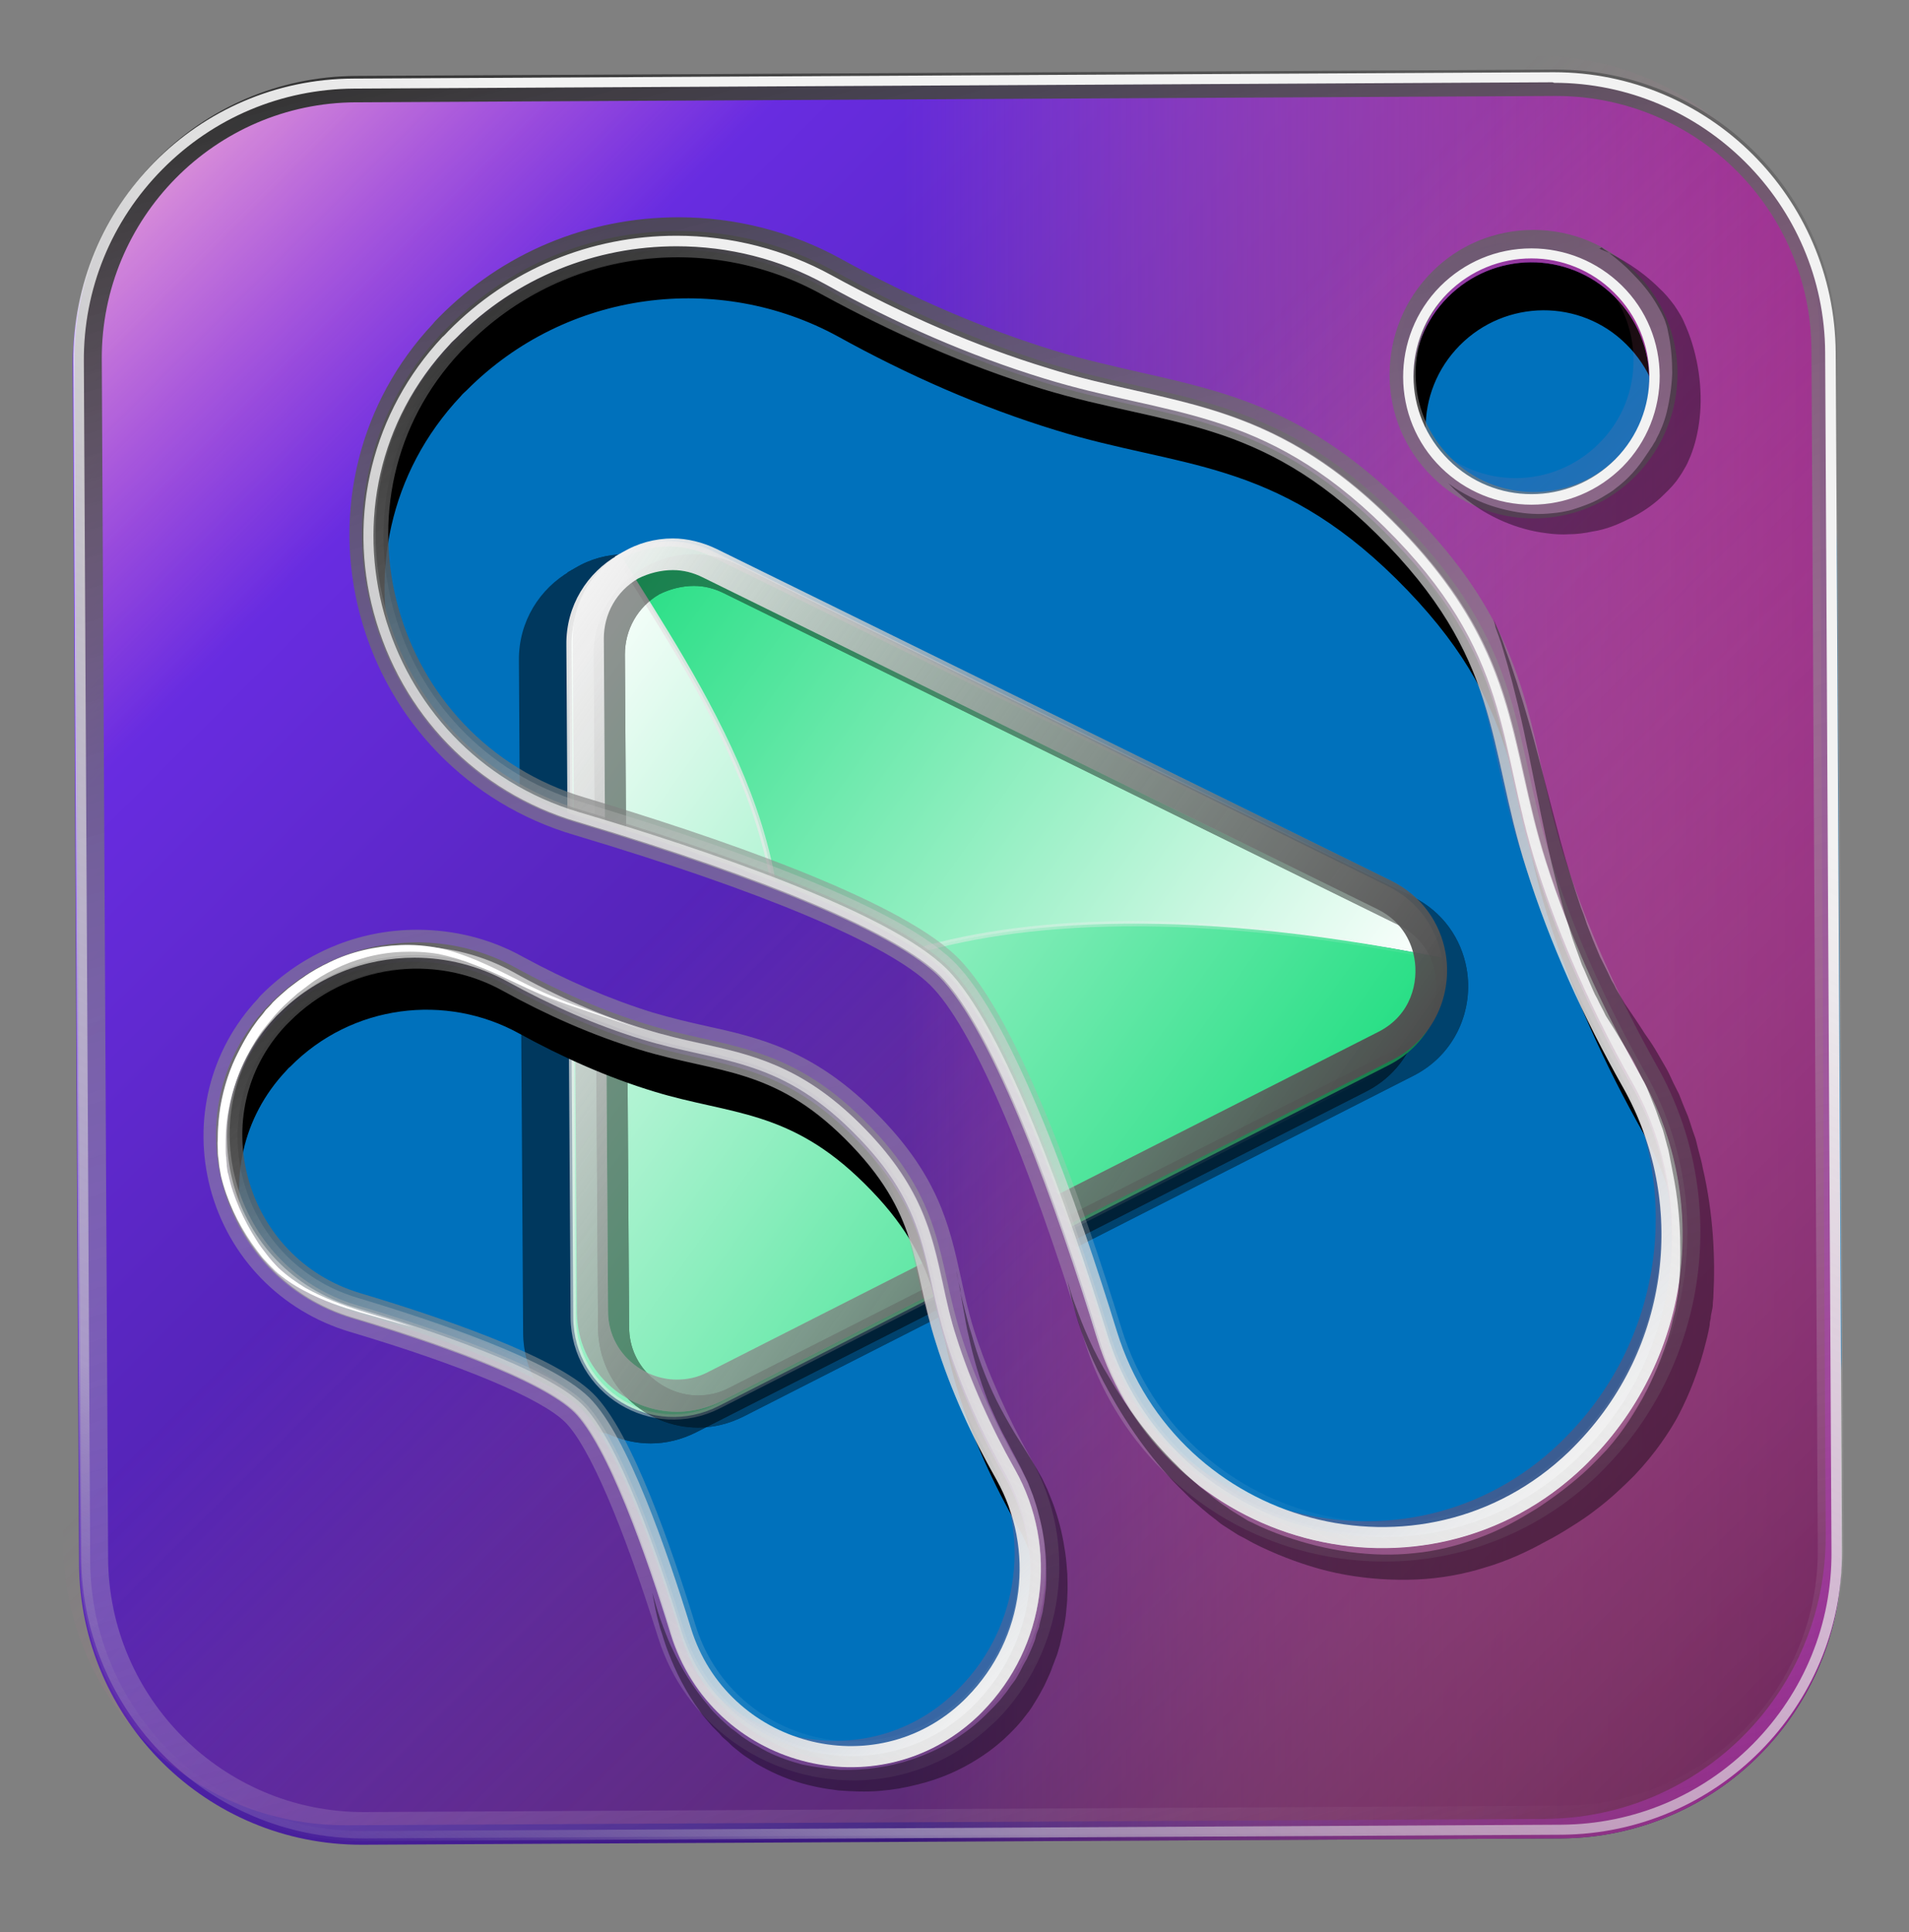
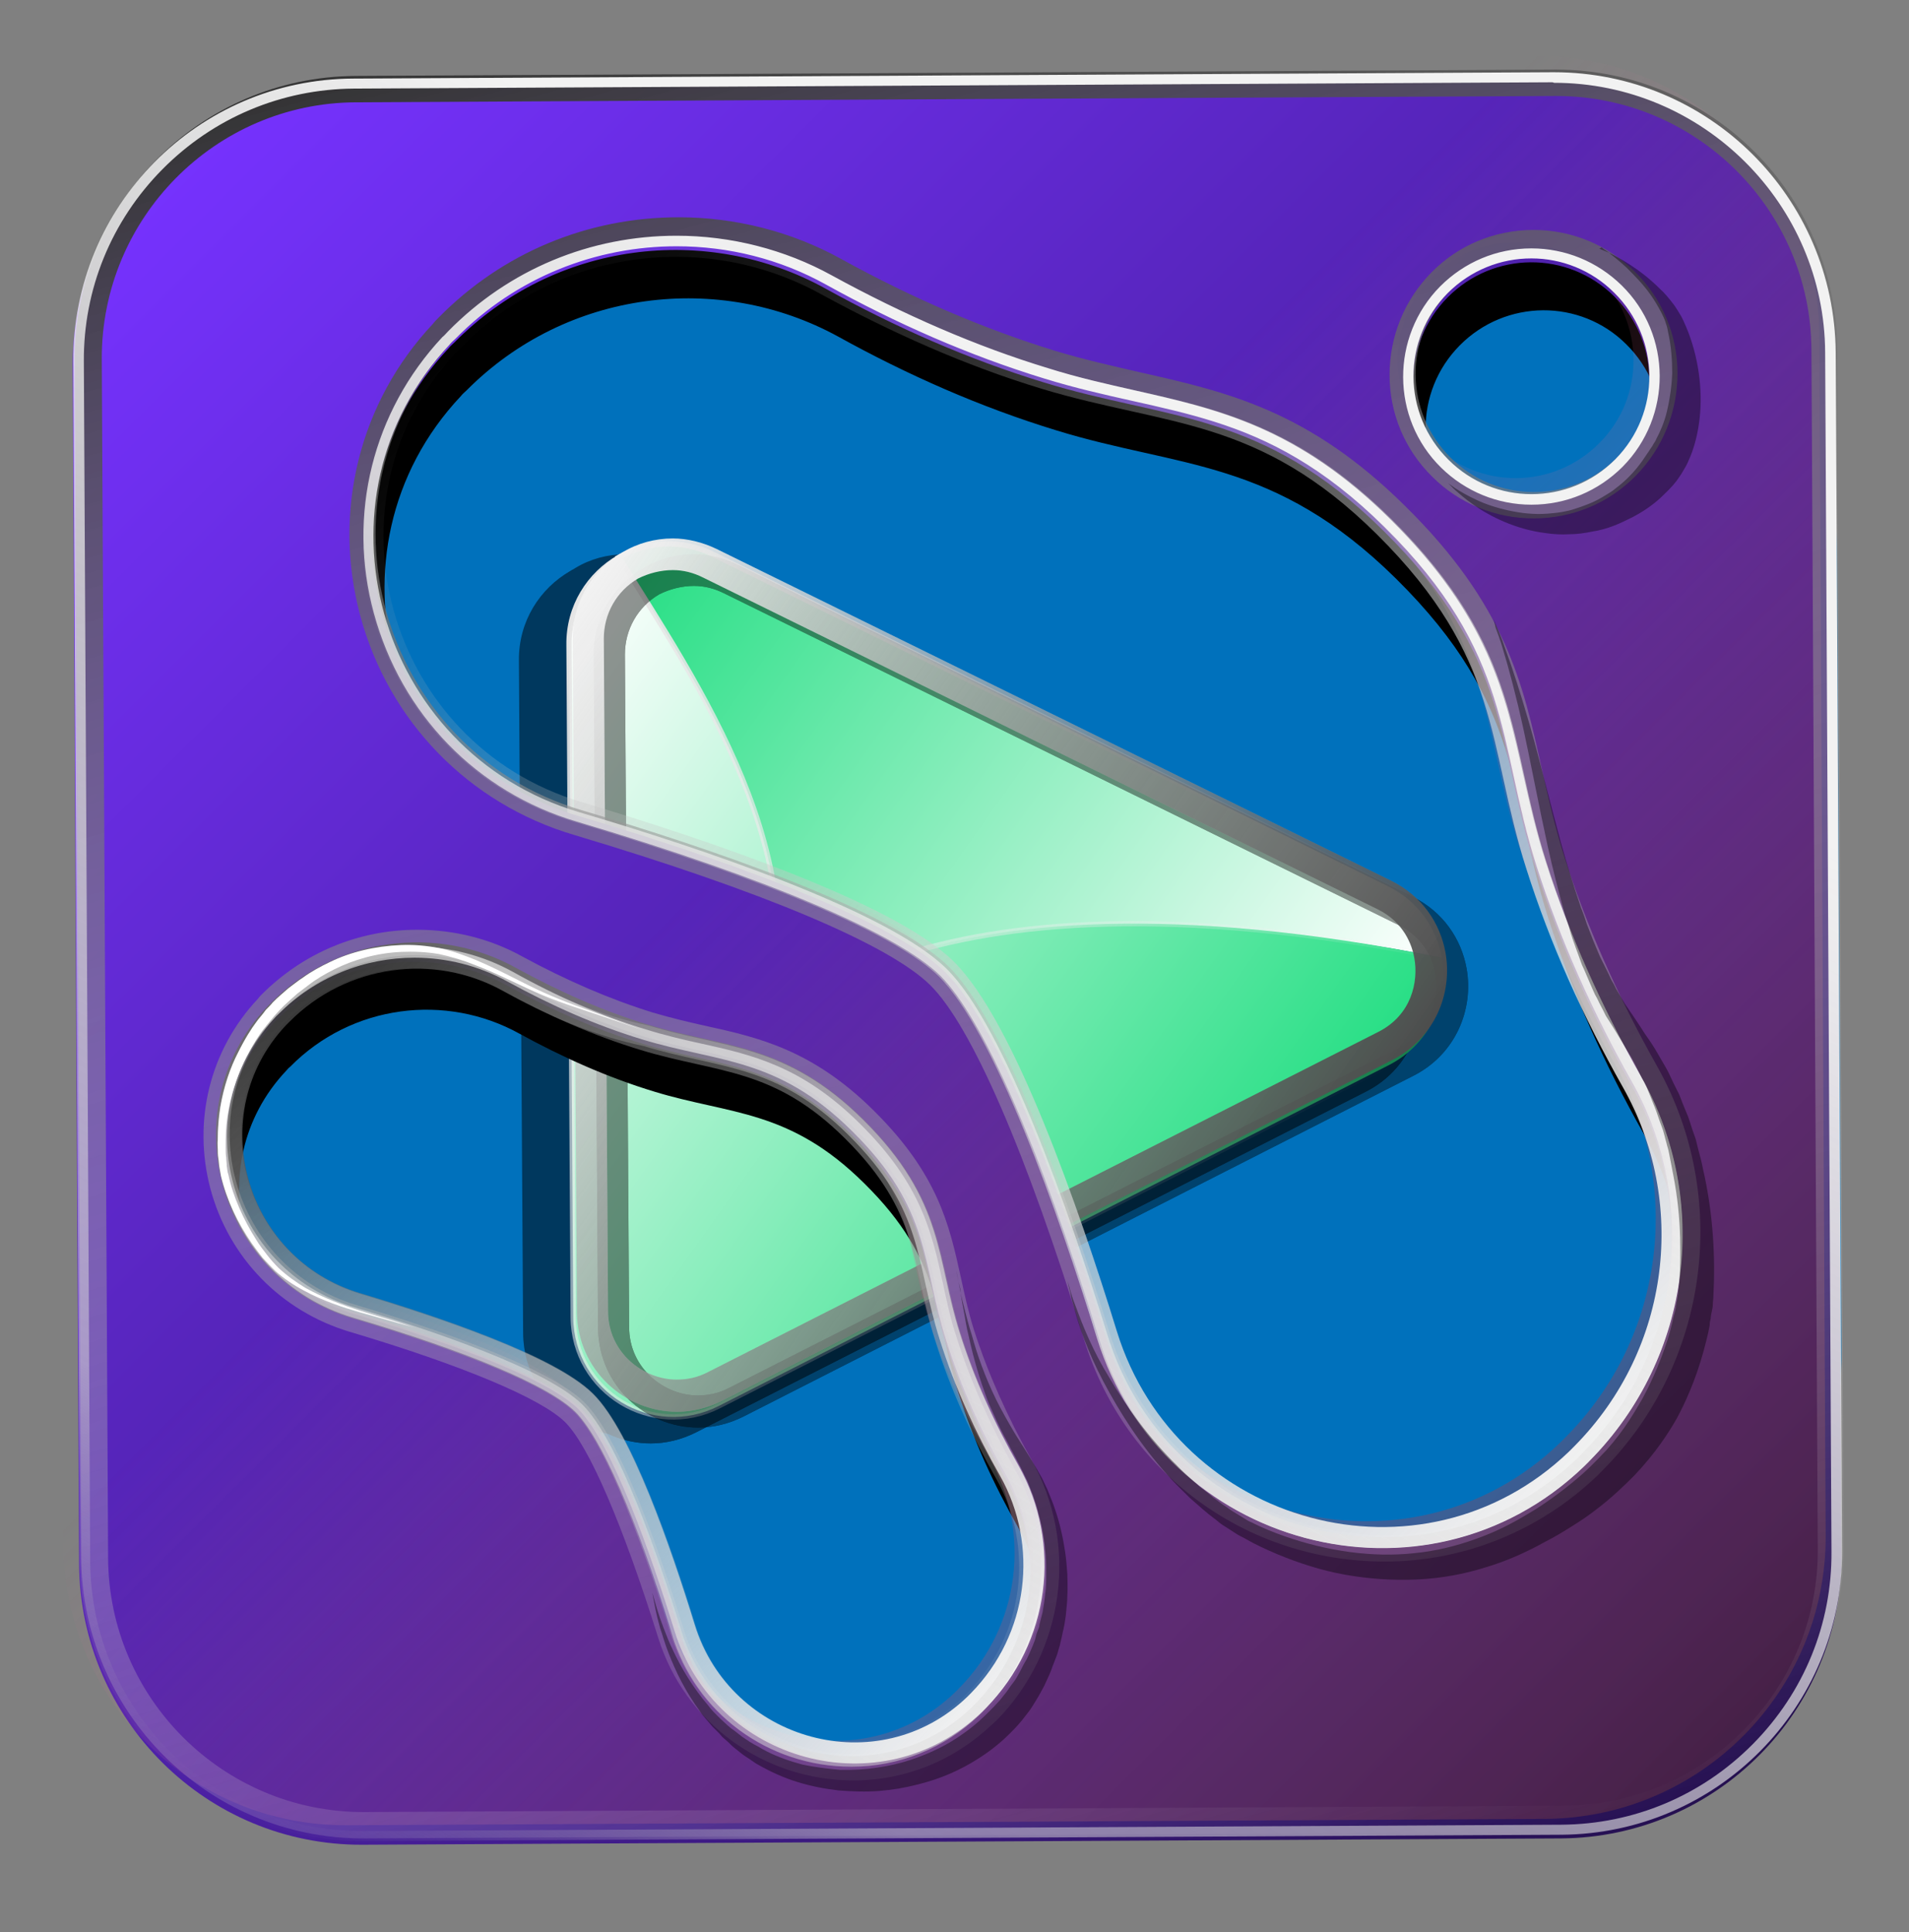
<svg xmlns="http://www.w3.org/2000/svg" version="1.1" id="Layer_4" x="0px" y="0px" viewBox="0 0 362 366.4" style="enable-background:new 0 0 362 366.4;" xml:space="preserve">
  <rect x="0" y="0" width="362" height="366.4" fill="#808080" stroke="none" />
  <style type="text/css">
	.st0{fill:#0071BC;}
	.st1{opacity:0.5;}
	.st2{stroke:#000000;stroke-miterlimit:10;}
	.st3{fill:url(#SVGID_1_);stroke:url(#SVGID_2_);stroke-miterlimit:10;}
	.st4{fill:url(#SVGID_3_);stroke:url(#SVGID_4_);stroke-miterlimit:10;}
	.st5{opacity:0.42;}
	.st6{fill:url(#SVGID_5_);}
	.st7{fill:url(#SVGID_6_);}
	.st8{fill:url(#SVGID_7_);}
	.st9{fill:url(#SVGID_8_);}
	.st10{fill:url(#SVGID_9_);}
	.st11{fill:url(#SVGID_10_);}
	.st12{fill:none;stroke:url(#SVGID_11_);stroke-width:5;stroke-miterlimit:10;}
	.st13{fill:none;stroke:url(#SVGID_12_);stroke-width:5;stroke-miterlimit:10;}
	.st14{fill:url(#SVGID_13_);}
	.st15{fill:none;stroke:url(#SVGID_14_);stroke-width:4;stroke-miterlimit:10;}
	.st16{fill:none;stroke:url(#SVGID_15_);stroke-width:4;stroke-miterlimit:10;}
	.st17{fill:url(#SVGID_16_);}
	.st18{opacity:0.39;}
	.st19{fill:#FFFFFF;}
</style>
  <g>
    <path class="st0" d="M348.4,105.9l0.8,149.5c0.3,51-40.8,92.5-91.8,92.8L107.9,349c-51,0.3-92.5-40.8-92.8-91.8l-0.8-149.5   c-0.3-51,40.8-92.5,91.8-92.8l149.5-0.8C306.6,13.9,348.2,55,348.4,105.9z" />
    <g>
      <g class="st1">
-         <path class="st2" d="M254.1,171l-127.9-62.9c-6.1-3-12.7-2.4-17.9,0.6c14.7,23.8,37.9,68.9,26.9,102.3c0,0,26.2-47.1,129.2-26.4     C263.4,179,260,173.9,254.1,171z" />
        <path class="st2" d="M135.8,199.6c11-33.3-12.7-67.1-27.4-90.9c-5.6,3.2-9.6,9.3-9.5,16.6l0.8,127.5c0.1,14.1,15,23.2,27.6,16.8     L254.3,205c8.1-4.1,11.5-12.7,10.1-20.4C161.4,163.9,135.8,199.6,135.8,199.6z" />
        <path d="M122.6,114.1c2,0,3.9,0.5,5.7,1.4l127.9,62.9c5.1,2.5,6.6,6.9,7,9.3c0.8,4.4-0.5,10.8-6.9,14l-127.1,64.5     c-1.9,1-3.9,1.4-5.9,1.4c-6.2,0-13-5-13-13l-0.8-127.5c0-4.7,2.4-9,6.5-11.4C118,114.7,120.3,114.1,122.6,114.1 M122.6,108.1     c-3.4,0-6.7,0.9-9.5,2.6c-5.6,3.2-9.6,9.3-9.5,16.6l0.8,127.5c0.1,11,9.1,18.9,19,18.9c2.9,0,5.8-0.7,8.6-2.1L259,207     c8.1-4.1,11.5-12.7,10.1-20.4c-1-5.5-4.4-10.7-10.3-13.6l-127.9-62.9C128.2,108.8,125.3,108.1,122.6,108.1L122.6,108.1z" />
        <path d="M122.6,114.1c2,0,3.9,0.5,5.7,1.4l127.9,62.9c5.1,2.5,6.6,6.9,7,9.3c0.8,4.4-0.5,10.8-6.9,14l-127.1,64.5     c-1.9,1-3.9,1.4-5.9,1.4c-6.2,0-13-5-13-13l-0.8-127.5c0-4.7,2.4-9,6.5-11.4C118,114.7,120.3,114.1,122.6,114.1 M122.6,108.1     c-3.4,0-6.7,0.9-9.5,2.6c-5.6,3.2-9.6,9.3-9.5,16.6l0.8,127.5c0.1,11,9.1,18.9,19,18.9c2.9,0,5.8-0.7,8.6-2.1L259,207     c8.1-4.1,11.5-12.7,10.1-20.4c-1-5.5-4.4-10.7-10.3-13.6l-127.9-62.9C128.2,108.8,125.3,108.1,122.6,108.1L122.6,108.1z" />
-         <path d="M118.6,111.1c2,0,3.9,0.5,5.7,1.4l127.9,62.9c5.1,2.5,6.6,6.9,7,9.3c0.8,4.4-0.5,10.8-6.9,14l-127.1,64.5     c-1.9,1-3.9,1.4-5.9,1.4c-6.2,0-13-5-13-13l-0.8-127.5c0-4.7,2.4-9,6.5-11.4C114,111.7,116.3,111.1,118.6,111.1 M118.6,105.1     c-3.4,0-6.7,0.9-9.5,2.6c-5.6,3.2-9.6,9.3-9.5,16.6l0.8,127.5c0.1,11,9.1,18.9,19,18.9c2.9,0,5.8-0.7,8.6-2.1L255,204     c8.1-4.1,11.5-12.7,10.1-20.4c-1-5.5-4.4-10.7-10.3-13.6l-127.9-62.9C124.2,105.8,121.3,105.1,118.6,105.1L118.6,105.1z" />
        <path d="M118.6,111.1c2,0,3.9,0.5,5.7,1.4l127.9,62.9c5.1,2.5,6.6,6.9,7,9.3c0.8,4.4-0.5,10.8-6.9,14l-127.1,64.5     c-1.9,1-3.9,1.4-5.9,1.4c-6.2,0-13-5-13-13l-0.8-127.5c0-4.7,2.4-9,6.5-11.4C114,111.7,116.3,111.1,118.6,111.1 M118.6,105.1     c-3.4,0-6.7,0.9-9.5,2.6c-5.6,3.2-9.6,9.3-9.5,16.6l0.8,127.5c0.1,11,9.1,18.9,19,18.9c2.9,0,5.8-0.7,8.6-2.1L255,204     c8.1-4.1,11.5-12.7,10.1-20.4c-1-5.5-4.4-10.7-10.3-13.6l-127.9-62.9C124.2,105.8,121.3,105.1,118.6,105.1L118.6,105.1z" />
      </g>
      <g>
        <g>
          <linearGradient id="SVGID_1_" gradientUnits="userSpaceOnUse" x1="-2.827" y1="178.899" x2="168.345" y2="178.899" gradientTransform="matrix(0.815 0.58 -0.58 0.815 213.525 -24.706)">
            <stop offset="0" style="stop-color:#22DE82" />
            <stop offset="1" style="stop-color:#FFFFFF" />
          </linearGradient>
          <linearGradient id="SVGID_2_" gradientUnits="userSpaceOnUse" x1="65.99" y1="142.283" x2="226.695" y2="142.283" gradientTransform="matrix(0.999 4.565088e-02 -4.565088e-02 0.999 55.007 9.252)">
            <stop offset="0" style="stop-color:#E6E6E6" />
            <stop offset="1" style="stop-color:#F2F2F2;stop-opacity:0" />
          </linearGradient>
          <path class="st3" d="M263.1,168l-127.9-62.9c-6.1-3-12.7-2.4-17.9,0.6c14.7,23.8,37.9,68.9,26.9,102.3c0,0,26.2-47.1,129.2-26.4      C272.4,176,269,170.9,263.1,168z" />
          <linearGradient id="SVGID_3_" gradientUnits="userSpaceOnUse" x1="-4.577" y1="212.868" x2="174.175" y2="212.868" gradientTransform="matrix(0.815 0.58 -0.58 0.815 213.525 -24.706)">
            <stop offset="0" style="stop-color:#FFFFFF" />
            <stop offset="1" style="stop-color:#22DE82" />
          </linearGradient>
          <linearGradient id="SVGID_4_" gradientUnits="userSpaceOnUse" x1="-5.077" y1="212.82" x2="174.675" y2="212.82" gradientTransform="matrix(0.815 0.58 -0.58 0.815 213.525 -24.706)">
            <stop offset="0" style="stop-color:#E6E6E6" />
            <stop offset="1" style="stop-color:#F2F2F2;stop-opacity:0" />
          </linearGradient>
          <path class="st4" d="M144.8,196.6c11-33.3-12.7-67.1-27.4-90.9c-5.6,3.2-9.6,9.3-9.5,16.6l0.8,127.5c0.1,14.1,15,23.2,27.6,16.8      L263.3,202c8.1-4.1,11.5-12.7,10.1-20.4C170.4,160.9,144.8,196.6,144.8,196.6z" />
          <g>
            <g class="st5">
              <path d="M131.6,111.1c2,0,3.9,0.5,5.7,1.4l127.9,62.9c5.1,2.5,6.6,6.9,7,9.3c0.8,4.4-0.5,10.8-6.9,14l-127.1,64.5        c-1.9,1-3.9,1.4-5.9,1.4c-6.2,0-13-5-13-13l-0.8-127.5c0-4.7,2.4-9,6.5-11.4C127,111.7,129.3,111.1,131.6,111.1 M131.6,105.1        c-3.4,0-6.7,0.9-9.5,2.6c-5.6,3.2-9.6,9.3-9.5,16.6l0.8,127.5c0.1,11,9.1,18.9,19,18.9c2.9,0,5.8-0.7,8.6-2.1L268,204        c8.1-4.1,11.5-12.7,10.1-20.4c-1-5.5-4.4-10.7-10.3-13.6l-127.9-62.9C137.2,105.8,134.3,105.1,131.6,105.1L131.6,105.1z" />
              <path d="M131.6,111.1c2,0,3.9,0.5,5.7,1.4l127.9,62.9c5.1,2.5,6.6,6.9,7,9.3c0.8,4.4-0.5,10.8-6.9,14l-127.1,64.5        c-1.9,1-3.9,1.4-5.9,1.4c-6.2,0-13-5-13-13l-0.8-127.5c0-4.7,2.4-9,6.5-11.4C127,111.7,129.3,111.1,131.6,111.1 M131.6,105.1        c-3.4,0-6.7,0.9-9.5,2.6c-5.6,3.2-9.6,9.3-9.5,16.6l0.8,127.5c0.1,11,9.1,18.9,19,18.9c2.9,0,5.8-0.7,8.6-2.1L268,204        c8.1-4.1,11.5-12.7,10.1-20.4c-1-5.5-4.4-10.7-10.3-13.6l-127.9-62.9C137.2,105.8,134.3,105.1,131.6,105.1L131.6,105.1z" />
            </g>
            <g>
              <g>
                <g>
                  <linearGradient id="SVGID_5_" gradientUnits="userSpaceOnUse" x1="88.681" y1="142.981" x2="234.362" y2="246.563">
                    <stop offset="0" style="stop-color:#F2F2F2" />
                    <stop offset="0.559" style="stop-color:#CCCCCC;stop-opacity:0.441" />
                    <stop offset="1" style="stop-color:#B3B3B3;stop-opacity:0" />
                  </linearGradient>
                  <path class="st6" d="M127.6,108.1c2,0,3.9,0.5,5.7,1.4l127.9,62.9c5.1,2.5,6.6,6.9,7,9.3c0.8,4.4-0.5,10.8-6.9,14          l-127.1,64.5c-1.9,1-3.9,1.4-5.9,1.4c-6.2,0-13-5-13-13l-0.8-127.5c0-4.7,2.4-9,6.5-11.4C123,108.7,125.3,108.1,127.6,108.1           M127.6,102.1c-3.4,0-6.7,0.9-9.5,2.6c-5.6,3.2-9.6,9.3-9.5,16.6l0.8,127.5c0.1,11,9.1,18.9,19,18.9c2.9,0,5.8-0.7,8.6-2.1          L264,201c8.1-4.1,11.5-12.7,10.1-20.4c-1-5.5-4.4-10.7-10.3-13.6l-127.9-62.9C133.2,102.8,130.3,102.1,127.6,102.1          L127.6,102.1z" />
                </g>
                <g>
                  <linearGradient id="SVGID_6_" gradientUnits="userSpaceOnUse" x1="88.681" y1="142.981" x2="234.362" y2="246.563">
                    <stop offset="0" style="stop-color:#B3B3B3;stop-opacity:0" />
                    <stop offset="0.286" style="stop-color:#9A9A9A;stop-opacity:0.286" />
                    <stop offset="0.894" style="stop-color:#595959;stop-opacity:0.894" />
                    <stop offset="1" style="stop-color:#4D4D4D" />
                  </linearGradient>
                  <path class="st7" d="M127.6,108.1c2,0,3.9,0.5,5.7,1.4l127.9,62.9c5.1,2.5,6.6,6.9,7,9.3c0.8,4.4-0.5,10.8-6.9,14          l-127.1,64.5c-1.9,1-3.9,1.4-5.9,1.4c-6.2,0-13-5-13-13l-0.8-127.5c0-4.7,2.4-9,6.5-11.4C123,108.7,125.3,108.1,127.6,108.1           M127.6,102.1c-3.4,0-6.7,0.9-9.5,2.6c-5.6,3.2-9.6,9.3-9.5,16.6l0.8,127.5c0.1,11,9.1,18.9,19,18.9c2.9,0,5.8-0.7,8.6-2.1          L264,201c8.1-4.1,11.5-12.7,10.1-20.4c-1-5.5-4.4-10.7-10.3-13.6l-127.9-62.9C133.2,102.8,130.3,102.1,127.6,102.1          L127.6,102.1z" />
                </g>
              </g>
            </g>
          </g>
        </g>
      </g>
    </g>
    <g>
      <path d="M69.3,24.7C39.8,24.9,16,48.9,16.2,78.4l1.2,227.3c0,0.7,0,1.3,0.1,2c0.7,0.1,1.4,0.5,1.9,1.2c0.6,0.9,1.2,1.8,1.8,2.7    c2.5-0.2,5,0.4,6.7,2.5c6.2,7.5,14.5,12,22.6,17.4c4,2.6,7.7,5.8,11.9,8.2c1.1,0.6,2.1,1.2,3.3,1.7c0.2,0.1,0.4,0.2,0.4,0.2    c0.1,0,0.3,0.1,0.5,0.1c1.8,0.5,3.7,0.9,5.6,1c-0.3,0,2.7,0,3,0c1.2,0,2.4-0.1,3.6-0.1c2.3-0.1,4.5-0.1,6.8-0.1    c5.4,0.1,10.8,0.6,16.1,1.2c9.7,1.1,19.3,2.8,29,3.5c10.8,0.7,21.9,0.2,32.7,0.1c11.3-0.1,22.6-0.1,33.9-0.2    c22.2-0.2,44.5-0.6,66.7-0.3c14.7,0.2,29.8,1.5,43.7-2.3c2.2-4.3,7.6-8.1,12.5-6.7c0.4,0.1,0.7,0.2,1,0.3c0.1-0.1,0.2-0.1,0.3-0.2    c0,0,2.1-1.7,2.4-1.9c1.8-1.5,3.6-3.1,5.3-4.8c0.9-0.9,1.8-1.8,2.6-2.7c0.3-0.4,2-2.4,1.6-1.9c1.6-2.1,3.1-4.2,4.4-6.4    c3.6-5.7,6.2-12.6,8.1-19.6c-0.9-14.2-0.2-28.5,0.3-42.6c1.3-34.4,0.4-69,0.4-103.5v-50.5c0-8.1-0.1-16.3,0.1-24.4    c0.2-7.4,0.4-14.5-1.8-21.6c-0.5-1.5-0.3-3.1,0.2-4.6c-8.7-17.9-27.1-30.1-48.3-30L69.3,24.7z M187.1,333.1L187.1,333.1    c-0.2,0.2-0.4,0.4-0.7,0.7c-17.9,17.2-47.7,9.1-55-14.6c-4.5-14.6-12-36.2-18.8-42.9c-6.8-6.7-28.4-14-43.1-18.4    C45.7,250.7,37.3,221,54.3,203c0.2-0.2,0.4-0.5,0.7-0.7l0,0c11.7-11.9,29.6-14,43.5-6.3c8.2,4.5,16.7,8.3,25.6,11    c14.4,4.4,25.6,3.3,39.8,17.4c15.1,14.9,13.2,25.2,17.8,39.6c2.8,8.9,6.7,17.4,11.3,25.5C200.8,303.3,198.9,321.2,187.1,333.1z     M308.4,65.3c8.8,8.7,8.9,22.8,0.2,31.6c-8.7,8.8-22.8,8.9-31.6,0.2c-8.8-8.7-8.9-22.8-0.2-31.6C285.5,56.7,299.7,56.6,308.4,65.3    z M158.9,63.8c13.2,7.3,27,13.4,41.4,17.8c23.3,7.2,41.3,5.3,64.4,28.1c24.4,24.1,21.4,40.8,28.8,64.1    c4.6,14.4,10.8,28.1,18.2,41.2c12.6,22.4,9.5,51.3-9.5,70.4l0,0c-0.4,0.4-0.7,0.7-1.1,1.1c-28.9,27.8-77.1,14.7-89-23.6    c-7.3-23.6-19.5-58.5-30.5-69.4c-11-10.9-46-22.7-69.7-29.7c-38.4-11.4-52-59.5-24.5-88.7c0.3-0.4,0.7-0.7,1.1-1.1l0,0    C107.5,54.9,136.4,51.5,158.9,63.8z" />
    </g>
    <g>
      <linearGradient id="SVGID_7_" gradientUnits="userSpaceOnUse" x1="67.004" y1="382.302" x2="369.904" y2="79.402" gradientTransform="matrix(0 -1 1 0 -49.272 400.565)">
        <stop offset="0" style="stop-color:#251050" />
        <stop offset="1" style="stop-color:#7632FF" />
      </linearGradient>
      <path class="st8" d="M294.4,14.4L67,15.6c-29.5,0.2-53.3,24.2-53.2,53.7l1.2,227.3c0.2,29.5,24.2,53.3,53.7,53.2l227.3-1.2    c29.5-0.2,53.3-24.2,53.2-53.7l-1.2-227.3C347.9,38.1,323.9,14.3,294.4,14.4z M179.4,254.9c2.8,8.9,6.7,17.4,11.3,25.5    c7.8,13.8,5.9,31.7-5.9,43.6l0,0c-0.2,0.2-0.4,0.4-0.7,0.7c-17.9,17.2-47.7,9.1-55-14.6c-4.5-14.6-12-36.2-18.8-42.9    c-6.8-6.7-28.4-14-43.1-18.4C43.4,241.6,35,211.9,52,193.9c0.2-0.2,0.4-0.5,0.7-0.7l0,0c11.7-11.9,29.6-14,43.5-6.3    c8.2,4.5,16.7,8.3,25.6,11c14.4,4.4,25.6,3.3,39.8,17.4C176.7,230.2,174.8,240.5,179.4,254.9z M291.2,164.7    c4.6,14.4,10.8,28.1,18.2,41.2c12.6,22.4,9.5,51.3-9.5,70.4l0,0c-0.4,0.4-0.7,0.7-1.1,1.1c-28.9,27.8-77.1,14.7-89-23.6    c-7.3-23.6-19.5-58.5-30.5-69.4s-46-22.7-69.7-29.7c-38.4-11.4-52-59.5-24.5-88.7c0.3-0.4,0.7-0.7,1.1-1.1l0,0    c19-19.2,47.8-22.6,70.3-10.2c13.2,7.3,27,13.4,41.4,17.8c23.3,7.2,41.3,5.3,64.4,28.1C286.8,124.8,283.8,141.5,291.2,164.7z     M306.3,87.8c-8.7,8.8-22.8,8.9-31.6,0.2s-8.9-22.8-0.2-31.6c8.7-8.8,22.8-8.9,31.6-0.2S315,79.1,306.3,87.8z" />
    </g>
    <g>
      <linearGradient id="SVGID_8_" gradientUnits="userSpaceOnUse" x1="67.763" y1="383.821" x2="370.663" y2="80.921" gradientTransform="matrix(0 -1 1 0 -49.272 400.565)">
        <stop offset="0.827" style="stop-color:#FF7BAC;stop-opacity:0" />
        <stop offset="0.91" style="stop-color:#FF94BA;stop-opacity:0.355" />
        <stop offset="1" style="stop-color:#FFB4CB;stop-opacity:0.736" />
      </linearGradient>
-       <path class="st9" d="M295.9,13.7L68.6,14.9C39,15,15.2,39.1,15.4,68.6l1.2,227.3c0.2,29.5,24.2,53.3,53.7,53.2l227.3-1.2    c29.5-0.2,53.3-24.2,53.2-53.7l-1.2-227.3C349.4,37.3,325.4,13.5,295.9,13.7z M180.9,254.1c2.8,8.9,6.7,17.4,11.3,25.5    c7.8,13.8,5.9,31.7-5.9,43.6l0,0c-0.2,0.2-0.4,0.4-0.7,0.7c-17.9,17.2-47.7,9.1-55-14.6c-4.5-14.6-12-36.2-18.8-42.9    c-6.8-6.7-28.4-14-43.1-18.4c-23.8-7.1-32.2-36.8-15.2-54.9c0.2-0.2,0.4-0.5,0.7-0.7l0,0c11.7-11.9,29.6-14,43.5-6.3    c8.2,4.5,16.7,8.3,25.6,11c14.4,4.4,25.6,3.3,39.8,17.4C178.2,229.4,176.4,239.8,180.9,254.1z M292.7,164    c4.6,14.4,10.8,28.1,18.2,41.2c12.6,22.4,9.5,51.3-9.5,70.4l0,0c-0.4,0.4-0.7,0.7-1.1,1.1c-28.9,27.8-77.1,14.7-89-23.6    c-7.3-23.6-19.5-58.5-30.5-69.4S135,161,111.3,154c-38.4-11.4-52-59.5-24.5-88.7c0.3-0.4,0.7-0.7,1.1-1.1l0,0    c19-19.2,47.8-22.6,70.3-10.2c13.2,7.3,27,13.4,41.4,17.8c23.3,7.2,41.3,5.3,64.4,28.1C288.3,124,285.3,140.7,292.7,164z     M307.8,87.1c-8.7,8.8-22.8,8.9-31.6,0.2c-8.8-8.7-8.9-22.8-0.2-31.6c8.7-8.8,22.8-8.9,31.6-0.2S316.5,78.3,307.8,87.1z" />
    </g>
    <g>
      <g>
        <g>
          <linearGradient id="SVGID_9_" gradientUnits="userSpaceOnUse" x1="218.454" y1="63.151" x2="218.454" y2="398.553" gradientTransform="matrix(0 -1 1 0 -49.272 400.565)">
            <stop offset="0.469" style="stop-color:#FF7BAC;stop-opacity:0" />
            <stop offset="0.614" style="stop-color:#E667A5;stop-opacity:0.272" />
            <stop offset="0.92" style="stop-color:#A53594;stop-opacity:0.849" />
            <stop offset="1" style="stop-color:#93278F" />
          </linearGradient>
-           <path class="st10" d="M294.4,14.4L67,15.6c-29.5,0.2-53.3,24.2-53.2,53.7l1.2,227.3c0.2,29.5,24.2,53.3,53.7,53.2l227.3-1.2      c29.5-0.2,53.3-24.2,53.2-53.7l-1.2-227.3C347.9,38.1,323.9,14.3,294.4,14.4z M179.4,254.9c2.8,8.9,6.7,17.4,11.3,25.5      c7.8,13.8,5.9,31.7-5.9,43.6l0,0c-0.2,0.2-0.4,0.4-0.7,0.7c-17.9,17.2-47.7,9.1-55-14.6c-4.5-14.6-12-36.2-18.8-42.9      c-6.8-6.7-28.4-14-43.1-18.4C43.4,241.6,35,211.9,52,193.9c0.2-0.2,0.4-0.5,0.7-0.7l0,0c11.7-11.9,29.6-14,43.5-6.3      c8.2,4.5,16.7,8.3,25.6,11c14.4,4.4,25.6,3.3,39.8,17.4C176.7,230.2,174.8,240.5,179.4,254.9z M291.2,164.7      c4.6,14.4,10.8,28.1,18.2,41.2c12.6,22.4,9.5,51.3-9.5,70.4l0,0c-0.4,0.4-0.7,0.7-1.1,1.1c-28.9,27.8-77.1,14.7-89-23.6      c-7.3-23.6-19.5-58.5-30.5-69.4s-46-22.7-69.7-29.7c-38.4-11.4-52-59.5-24.5-88.7c0.3-0.4,0.7-0.7,1.1-1.1l0,0      c19-19.2,47.8-22.6,70.3-10.2c13.2,7.3,27,13.4,41.4,17.8c23.3,7.2,41.3,5.3,64.4,28.1C286.8,124.8,283.8,141.5,291.2,164.7z       M306.3,87.8c-8.7,8.8-22.8,8.9-31.6,0.2s-8.9-22.8-0.2-31.6c8.7-8.8,22.8-8.9,31.6-0.2S315,79.1,306.3,87.8z" />
        </g>
      </g>
    </g>
    <g>
      <linearGradient id="SVGID_10_" gradientUnits="userSpaceOnUse" x1="70.801" y1="379.264" x2="373.701" y2="76.364" gradientTransform="matrix(0 -1 1 0 -49.272 400.565)">
        <stop offset="0" style="stop-color:#5D2D3F;stop-opacity:0.579" />
        <stop offset="0.241" style="stop-color:#A44F6F;stop-opacity:0.343" />
        <stop offset="0.48" style="stop-color:#E66F9B;stop-opacity:0.11" />
        <stop offset="0.592" style="stop-color:#FF7BAC;stop-opacity:0" />
      </linearGradient>
      <path class="st11" d="M291.3,10.6L64,11.8C34.5,12,10.7,36,10.8,65.5L12,292.9c0.2,29.5,24.2,53.3,53.7,53.2l227.3-1.2    c29.5-0.2,53.3-24.2,53.2-53.7L345,63.8C344.9,34.3,320.8,10.5,291.3,10.6z M176.4,251.1c2.8,8.9,6.7,17.4,11.3,25.5    c7.8,13.8,5.9,31.7-5.9,43.6l0,0c-0.2,0.2-0.4,0.4-0.7,0.7c-17.9,17.2-47.7,9.1-55-14.6c-4.5-14.6-12-36.2-18.8-42.9    c-6.8-6.7-28.4-14-43.1-18.4C40.4,237.8,32,208.1,49,190.1c0.2-0.2,0.4-0.5,0.7-0.7l0,0c11.7-11.9,29.6-14,43.5-6.3    c8.2,4.5,16.7,8.3,25.6,11c14.4,4.4,25.6,3.3,39.8,17.4C173.6,226.4,171.8,236.7,176.4,251.1z M288.2,160.9    c4.6,14.4,10.8,28.1,18.2,41.2c12.6,22.4,9.5,51.3-9.5,70.4l0,0c-0.4,0.4-0.7,0.7-1.1,1.1c-28.9,27.8-77.1,14.7-89-23.6    c-7.3-23.6-19.5-58.5-30.5-69.4s-46-22.7-69.7-29.7c-38.4-11.4-52-59.5-24.5-88.7c0.3-0.4,0.7-0.7,1.1-1.1l0,0    c19-19.2,47.8-22.6,70.3-10.2c13.2,7.3,27,13.4,41.4,17.8c23.3,7.2,41.3,5.3,64.4,28.1C283.7,121,280.8,137.7,288.2,160.9z     M303.3,84c-8.7,8.8-22.8,8.9-31.6,0.2s-8.9-22.8-0.2-31.6c8.7-8.8,22.8-8.9,31.6-0.2S312,75.3,303.3,84z" />
    </g>
    <g>
	</g>
    <g>
      <linearGradient id="SVGID_11_" gradientUnits="userSpaceOnUse" x1="39.048" y1="267.502" x2="126.75" y2="115.597" gradientTransform="matrix(0.703 -0.711 0.711 0.703 -74.535 181.17)">
        <stop offset="0" style="stop-color:#F2F2F2;stop-opacity:0" />
        <stop offset="0.163" style="stop-color:#D9D9D9;stop-opacity:0.163" />
        <stop offset="0.512" style="stop-color:#979797;stop-opacity:0.512" />
        <stop offset="1" style="stop-color:#333333" />
      </linearGradient>
      <path class="st12" d="M96.6,185.7c-13.9-7.7-31.8-5.5-43.5,6.3l0,0c-0.2,0.2-0.4,0.4-0.7,0.7c-17,18.1-8.6,47.8,15.2,54.9    c14.7,4.4,36.3,11.7,43.1,18.4c6.8,6.7,14.3,28.3,18.8,42.9c7.3,23.7,37.1,31.8,55,14.6c0.2-0.2,0.4-0.4,0.7-0.7l0,0    c11.7-11.9,13.7-29.7,5.9-43.6c-4.6-8.1-8.5-16.6-11.3-25.5c-4.6-14.4-2.8-24.7-17.8-39.6c-14.2-14.1-25.4-13-39.8-17.4    C113.3,194,104.8,190.2,96.6,185.7z" />
      <linearGradient id="SVGID_12_" gradientUnits="userSpaceOnUse" x1="128.083" y1="304.217" x2="268.342" y2="61.281" gradientTransform="matrix(0.703 -0.711 0.711 0.703 -74.535 181.17)">
        <stop offset="0" style="stop-color:#F2F2F2;stop-opacity:0" />
        <stop offset="0.163" style="stop-color:#D9D9D9;stop-opacity:0.163" />
        <stop offset="0.512" style="stop-color:#979797;stop-opacity:0.512" />
        <stop offset="1" style="stop-color:#333333" />
      </linearGradient>
-       <path class="st13" d="M157,53.6c-22.5-12.4-51.4-9-70.3,10.2l0,0c-0.4,0.4-0.7,0.7-1.1,1.1c-27.5,29.2-13.9,77.3,24.5,88.7    c23.7,7.1,58.7,18.9,69.7,29.7c11,10.9,23.2,45.7,30.5,69.4c11.9,38.3,60,51.4,89,23.6c0.4-0.4,0.7-0.7,1.1-1.1l0,0    c19-19.2,22.1-48.1,9.5-70.4c-7.4-13.1-13.7-26.9-18.2-41.2c-7.4-23.3-4.5-40-28.8-64.1c-23-22.8-41-21-64.4-28.1    C184,66.9,170.2,60.8,157,53.6z" />
      <g>
        <linearGradient id="SVGID_13_" gradientUnits="userSpaceOnUse" x1="232.84" y1="366.765" x2="131.148" y2="-4.898">
          <stop offset="0" style="stop-color:#F2F2F2;stop-opacity:0" />
          <stop offset="0.163" style="stop-color:#D9D9D9;stop-opacity:0.163" />
          <stop offset="0.512" style="stop-color:#979797;stop-opacity:0.512" />
          <stop offset="1" style="stop-color:#333333" />
        </linearGradient>
        <path class="st14" d="M295.1,18.2c26.6,0,48.3,21.6,48.4,48.2l1.2,227.3c0.1,12.9-4.9,25.1-14,34.3c-9.1,9.2-21.2,14.3-34.2,14.4     l-227.3,1.2l-0.3,0c-26.6,0-48.3-21.6-48.4-48.2L19.3,68.1c-0.1-26.7,21.5-48.6,48.2-48.7l227.3-1.2L295.1,18.2 M262.6,296.1     c15,0,29.3-5.8,40.2-16.2c0.4-0.4,0.8-0.8,1.2-1.2c20-20.2,24.2-51.6,10.3-76.4c-7.6-13.5-13.6-27-17.8-40.3     c-1.8-5.8-3-11.2-4.2-16.5c-3.5-15.8-6.7-30.7-25.9-49.6c-18.3-18.1-33.8-21.6-50.2-25.3c-5.2-1.2-10.6-2.4-16.2-4.1     c-13.3-4.1-26.9-9.9-40.5-17.4c-9.4-5.2-20.1-7.9-30.8-7.9c-17.2,0-33.4,6.7-45.5,19c-0.4,0.4-0.8,0.8-1.1,1.2     c-13.9,14.8-19.1,35.5-13.8,55.3c5.4,20.1,20.6,35.7,40.5,41.6c35.8,10.7,59.8,20.8,67.6,28.5c7.8,7.7,18.2,31.6,29.2,67.3     C213.4,279.3,236.3,296.1,262.6,296.1 M290.8,98.3c7.4,0,14.3-2.9,19.4-8.1c5.1-5.2,7.9-12.1,7.9-19.4c0-7.3-2.9-14.2-8.1-19.3     c-5.2-5.1-12-7.9-19.2-7.9c-7.4,0-14.3,2.9-19.4,8.1c-5.1,5.2-7.9,12.1-7.9,19.4c0,7.3,2.9,14.2,8.1,19.3     C276.7,95.5,283.6,98.3,290.8,98.3 M161.9,337.6c9.8,0,19.1-3.8,26.2-10.6c0.3-0.2,0.5-0.5,0.8-0.7c13-13.1,15.7-33.5,6.7-49.5     c-4.6-8.2-8.3-16.5-10.9-24.6c-1.1-3.5-1.8-6.8-2.5-10c-2.2-10-4.3-19.5-16.5-31.6c-11.7-11.6-22-13.9-32-16.1     c-3.2-0.7-6.5-1.5-9.9-2.5c-8.1-2.5-16.4-6.1-24.7-10.6c-6.1-3.4-13-5.1-20-5.1c-11.2,0-21.6,4.4-29.5,12.3     c-0.3,0.3-0.5,0.5-0.7,0.8c-9.1,9.7-12.4,23.1-9,36c3.5,13.1,13.4,23.2,26.3,27.1c21.5,6.4,36.5,12.7,41,17.2     c4.5,4.5,10.9,19.4,17.6,40.8C129.8,326.6,144.7,337.6,161.9,337.6 M295.1,13.2c-0.1,0-0.2,0-0.3,0L67.4,14.4     c-29.5,0.2-53.3,24.2-53.2,53.7l1.2,227.3c0.2,29.4,24.1,53.2,53.4,53.2c0.1,0,0.2,0,0.3,0l227.3-1.2     c29.5-0.2,53.3-24.2,53.2-53.7l-1.2-227.3C348.3,37,324.4,13.2,295.1,13.2L295.1,13.2z M262.6,291.1c-22.6,0-44.7-14.1-52.2-38.4     c-7.3-23.6-19.5-58.5-30.5-69.4c-11-10.9-46-22.7-69.7-29.7c-38.4-11.4-52-59.5-24.5-88.7c0.3-0.4,0.7-0.7,1.1-1.1l0,0     c11.5-11.7,26.7-17.5,41.9-17.5c9.8,0,19.6,2.4,28.4,7.3c13.2,7.3,27,13.4,41.4,17.8c23.3,7.2,41.3,5.3,64.4,28.1     c24.4,24.1,21.4,40.8,28.8,64.1c4.6,14.4,10.8,28.1,18.2,41.2c12.6,22.4,9.5,51.3-9.5,70.4l0,0c-0.4,0.4-0.7,0.7-1.1,1.1     C288.8,286.4,275.6,291.1,262.6,291.1L262.6,291.1z M290.8,93.3c-5.7,0-11.4-2.2-15.7-6.5c-8.8-8.7-8.9-22.8-0.2-31.6     c4.4-4.4,10.1-6.6,15.9-6.6c5.7,0,11.4,2.2,15.7,6.5c8.8,8.7,8.9,22.8,0.2,31.6C302.4,91.1,296.6,93.3,290.8,93.3L290.8,93.3z      M161.9,332.6c-14,0-27.7-8.7-32.3-23.8c-4.5-14.6-12-36.2-18.8-42.9c-6.8-6.7-28.4-14-43.1-18.4c-23.8-7.1-32.2-36.8-15.2-54.9     c0.2-0.2,0.4-0.5,0.7-0.7l0,0c7.1-7.2,16.5-10.8,25.9-10.8c6.1,0,12.1,1.5,17.6,4.5c8.2,4.5,16.7,8.3,25.6,11     c14.4,4.4,25.6,3.3,39.8,17.4c15.1,14.9,13.2,25.2,17.8,39.6c2.8,8.9,6.7,17.4,11.3,25.5c7.8,13.8,5.9,31.7-5.9,43.6h0     c-0.2,0.2-0.4,0.4-0.7,0.7C178,329.7,169.9,332.6,161.9,332.6L161.9,332.6z" />
      </g>
    </g>
    <linearGradient id="SVGID_14_" gradientUnits="userSpaceOnUse" x1="94.639" y1="286.335" x2="95.641" y2="96.413" gradientTransform="matrix(0.703 -0.711 0.711 0.703 -74.535 181.17)">
      <stop offset="0" style="stop-color:#F2F2F2" />
      <stop offset="0.559" style="stop-color:#CCCCCC;stop-opacity:0.441" />
      <stop offset="1" style="stop-color:#B3B3B3;stop-opacity:0" />
    </linearGradient>
-     <path class="st15" d="M96.2,186.1c-13.9-7.7-31.8-5.5-43.5,6.3l0,0c-0.2,0.2-0.4,0.4-0.7,0.7c-17,18.1-8.6,47.8,15.2,54.9   c14.7,4.4,36.3,11.7,43.1,18.4c6.8,6.7,14.3,28.3,18.8,42.9c7.3,23.7,37.1,31.8,55,14.6c0.2-0.2,0.4-0.4,0.7-0.7l0,0   c11.7-11.9,13.7-29.7,5.9-43.6c-4.6-8.1-8.5-16.6-11.3-25.5c-4.6-14.4-2.8-24.7-17.8-39.6c-14.2-14.1-25.4-13-39.8-17.4   C112.9,194.4,104.3,190.6,96.2,186.1z" />
+     <path class="st15" d="M96.2,186.1c-13.9-7.7-31.8-5.5-43.5,6.3l0,0c-17,18.1-8.6,47.8,15.2,54.9   c14.7,4.4,36.3,11.7,43.1,18.4c6.8,6.7,14.3,28.3,18.8,42.9c7.3,23.7,37.1,31.8,55,14.6c0.2-0.2,0.4-0.4,0.7-0.7l0,0   c11.7-11.9,13.7-29.7,5.9-43.6c-4.6-8.1-8.5-16.6-11.3-25.5c-4.6-14.4-2.8-24.7-17.8-39.6c-14.2-14.1-25.4-13-39.8-17.4   C112.9,194.4,104.3,190.6,96.2,186.1z" />
    <linearGradient id="SVGID_15_" gradientUnits="userSpaceOnUse" x1="217.564" y1="334.769" x2="219.172" y2="30.16" gradientTransform="matrix(0.703 -0.711 0.711 0.703 -74.535 181.17)">
      <stop offset="0" style="stop-color:#F2F2F2" />
      <stop offset="0.559" style="stop-color:#CCCCCC;stop-opacity:0.441" />
      <stop offset="1" style="stop-color:#B3B3B3;stop-opacity:0" />
    </linearGradient>
    <path class="st16" d="M156.6,54c-22.5-12.4-51.4-9-70.3,10.2l0,0c-0.4,0.4-0.7,0.7-1.1,1.1c-27.5,29.2-13.9,77.3,24.5,88.7   c23.7,7.1,58.7,18.9,69.7,29.7s23.2,45.7,30.5,69.4c11.9,38.3,60,51.4,89,23.6c0.4-0.4,0.7-0.7,1.1-1.1l0,0   c19-19.2,22.1-48.1,9.5-70.4c-7.4-13.1-13.7-26.9-18.2-41.2c-7.4-23.3-4.5-40-28.8-64.1c-23-22.8-41-21-64.4-28.1   C183.6,67.4,169.8,61.2,156.6,54z" />
    <g>
      <linearGradient id="SVGID_16_" gradientUnits="userSpaceOnUse" x1="77.113" y1="362.293" x2="286.046" y2="0.41">
        <stop offset="0" style="stop-color:#B3B3B3;stop-opacity:0" />
        <stop offset="9.212545e-02" style="stop-color:#CCCCCC;stop-opacity:0.303" />
        <stop offset="0.142" style="stop-color:#DCDCDC;stop-opacity:0.468" />
        <stop offset="0.743" style="stop-color:#F2F2F2" />
      </linearGradient>
      <path class="st17" d="M294.7,15.7c28.2,0,51.3,23,51.4,51.2l1.2,227.3c0.1,13.7-5.2,26.7-14.9,36.5c-9.7,9.8-22.6,15.2-36.3,15.3    l-227.3,1.2l-0.3,0c-28.2,0-51.3-23-51.4-51.2L15.9,68.6c-0.1-13.7,5.2-26.7,14.9-36.5c9.7-9.8,22.6-15.2,36.3-15.3l227.3-1.2    L294.7,15.7 M262.2,293.5c14.2,0,27.8-5.5,38.1-15.4c0.4-0.4,0.8-0.7,1.1-1.1c19.1-19.3,23.1-49.2,9.8-72.8    c-7.7-13.7-13.8-27.4-18.1-40.8c-1.9-5.9-3.1-11.4-4.3-16.7c-3.4-15.3-6.6-29.8-25-48.1C246.1,81,231,77.6,215.1,74    c-5.3-1.2-10.7-2.4-16.4-4.2c-13.5-4.1-27.3-10.1-41-17.6c-8.9-4.9-19.1-7.5-29.4-7.5c-16.4,0-31.8,6.4-43.3,18.1    c-0.4,0.4-0.7,0.8-1.1,1.1c-13.2,14.1-18.1,33.7-13,52.4c5.2,19.1,19.5,33.9,38.5,39.5c36.3,10.8,60.7,21.2,68.9,29.2    c8.1,8.1,18.8,32.4,30,68.5C215.4,277.5,237.2,293.5,262.2,293.5 M290.4,95.7c6.6,0,12.7-2.6,17.3-7.2c9.4-9.5,9.4-25-0.2-34.4    c-4.6-4.5-10.7-7-17.1-7c-6.6,0-12.7,2.6-17.3,7.2c-9.4,9.5-9.4,25,0.2,34.4C277.9,93.2,284,95.7,290.4,95.7 M161.5,335    c9,0,17.6-3.5,24.1-9.7c0.2-0.2,0.5-0.5,0.7-0.7c12-12.2,14.6-31.1,6.2-45.9c-4.7-8.4-8.5-16.9-11.1-25.1c-1.2-3.6-1.9-7-2.6-10.3    c-2.1-9.6-4.1-18.7-15.7-30.2c-11.1-11-20.5-13.1-30.5-15.3c-3.2-0.7-6.6-1.5-10.1-2.6c-8.3-2.5-16.8-6.2-25.2-10.9    c-5.6-3.1-12.1-4.8-18.5-4.8c-10.4,0-20.1,4.1-27.3,11.4c-0.2,0.2-0.5,0.5-0.7,0.7c-8.4,8.9-11.4,21.3-8.3,33.2    c3.3,12.1,12.3,21.4,24.3,25c22.3,6.6,37.3,13,42.3,17.9c4.9,4.9,11.5,19.8,18.3,42.1C131.9,324.9,145.7,335,161.5,335     M294.7,13.7c-0.1,0-0.2,0-0.3,0L67,14.9C37.5,15,13.7,39.1,13.9,68.6l1.2,227.3c0.2,29.4,24.1,53.2,53.4,53.2c0.1,0,0.2,0,0.3,0    l227.3-1.2c29.5-0.2,53.3-24.2,53.2-53.7l-1.2-227.3C347.9,37.4,324,13.7,294.7,13.7L294.7,13.7z M262.2,291.5    c-22.6,0-44.7-14.1-52.2-38.4c-7.3-23.6-19.5-58.5-30.5-69.4c-11-10.9-46-22.7-69.7-29.7c-38.4-11.4-52-59.5-24.5-88.7    c0.3-0.4,0.7-0.7,1.1-1.1l0,0c11.5-11.7,26.7-17.5,41.9-17.5c9.8,0,19.6,2.4,28.4,7.3c13.2,7.3,27,13.4,41.4,17.8    c23.3,7.2,41.3,5.3,64.4,28.1c24.4,24.1,21.4,40.8,28.8,64.1c4.6,14.4,10.8,28.1,18.2,41.2c12.6,22.4,9.5,51.3-9.5,70.4l0,0    c-0.4,0.4-0.7,0.7-1.1,1.1C288.3,286.8,275.2,291.5,262.2,291.5L262.2,291.5z M290.4,93.7c-5.7,0-11.4-2.2-15.7-6.5    c-8.8-8.7-8.9-22.8-0.2-31.6c4.4-4.4,10.1-6.6,15.9-6.6c5.7,0,11.4,2.2,15.7,6.5c8.8,8.7,8.9,22.8,0.2,31.6    C301.9,91.5,296.2,93.7,290.4,93.7L290.4,93.7z M161.5,333c-14,0-27.7-8.7-32.3-23.8c-4.5-14.6-12-36.2-18.8-42.9    s-28.4-14-43.1-18.4C43.4,240.9,35,211.2,52,193.1c0.2-0.2,0.4-0.5,0.7-0.7l0,0c7.1-7.2,16.5-10.8,25.9-10.8    c6.1,0,12.1,1.5,17.6,4.5c8.2,4.5,16.7,8.3,25.6,11c14.4,4.4,25.6,3.3,39.8,17.4c15.1,14.9,13.2,25.2,17.8,39.6    c2.8,8.9,6.7,17.4,11.3,25.5c7.8,13.8,5.9,31.7-5.9,43.6l0,0c-0.2,0.2-0.4,0.4-0.7,0.7C177.6,330.1,169.5,333,161.5,333L161.5,333    z" />
    </g>
    <g class="st18">
      <path d="M181.3,240.9c0,0,0.3,1.2,0.7,3.4c0.2,1.1,0.5,2.4,0.9,3.9c0.4,1.5,0.8,3.2,1.4,5c1,3.7,2.5,7.9,4.6,12.2    c1.1,2.2,2.3,4.3,3.6,6.5c1.4,2.2,2.8,4.4,4.2,6.8c0.3,0.6,0.7,1.2,1,1.8l0.9,1.9c0.5,1.3,1.1,2.6,1.5,3.9    c0.9,2.6,1.5,5.4,1.9,8.1c0.2,1.4,0.3,2.7,0.4,4.1c0,1.4,0.1,2.7,0,4c0,1.3-0.2,2.6-0.3,3.9c-0.1,0.6-0.2,1.3-0.3,1.9    c-0.1,0.3-0.1,0.6-0.2,0.9c-0.1,0.3-0.1,0.6-0.2,0.9c-0.1,0.6-0.3,1.2-0.4,1.8c-0.2,0.6-0.3,1.1-0.5,1.7c-0.1,0.3-0.2,0.6-0.3,0.8    c-0.1,0.3-0.2,0.5-0.3,0.8c-0.2,0.5-0.4,1-0.6,1.6c-0.4,1-0.9,2-1.3,2.9c-0.5,0.9-0.9,1.7-1.4,2.5c-0.5,0.8-0.9,1.5-1.4,2.2    c-0.5,0.6-0.9,1.2-1.4,1.8c-0.9,1.1-1.7,1.9-2.3,2.5c-1.2,1.2-3.3,3.1-6.2,4.9c-3,1.9-6.8,3.7-11.4,4.8c-2.3,0.6-4.7,1-7.2,1.2    c-2.5,0.2-5.1,0.1-7.7-0.1c-2.6-0.3-5.2-0.8-7.8-1.6c-2.6-0.8-5-1.9-7.3-3.2c-0.6-0.3-1.1-0.7-1.7-1.1c-0.6-0.4-1.1-0.7-1.6-1.1    c-0.5-0.4-1-0.8-1.5-1.2c-0.5-0.4-0.9-0.9-1.4-1.3l-0.7-0.6l-0.6-0.7c-0.4-0.4-0.9-0.9-1.3-1.3c-0.4-0.5-0.8-0.9-1.2-1.4    c-0.4-0.5-0.8-0.9-1.1-1.4c-2.8-3.8-4.7-7.7-6-11.1c-0.7-1.7-1.1-3.3-1.6-4.7c-0.4-1.4-0.7-2.6-0.9-3.6c-0.4-2-0.6-3.2-0.6-3.2    s0.3,1.1,0.9,3.1c0.3,1,0.7,2.2,1.2,3.5c0.5,1.3,1.1,2.9,1.9,4.5c1.5,3.2,3.7,6.9,6.6,10.3c0.3,0.4,0.7,0.9,1.1,1.3    c0.4,0.4,0.8,0.8,1.2,1.2c0.4,0.4,0.9,0.8,1.3,1.2l0.7,0.6l0.7,0.5c0.5,0.4,0.9,0.7,1.4,1.1c0.5,0.3,1,0.7,1.5,1    c0.5,0.3,1,0.6,1.6,0.9c0.5,0.3,1,0.6,1.6,0.9c2.2,1.1,4.5,1.9,6.8,2.5c2.4,0.5,4.8,0.8,7.2,1c4.8,0.1,9.3-0.6,13.3-1.9    c3.9-1.3,7.2-3,9.7-4.8c2.5-1.7,4.2-3.4,5.2-4.4c0.5-0.5,1.2-1.2,2-2.1c0.4-0.5,0.8-1,1.2-1.5c0.4-0.5,0.8-1.2,1.3-1.8    c0.5-0.6,0.9-1.4,1.3-2.1c0.4-0.8,0.8-1.6,1.3-2.4c0.2-0.4,0.4-0.9,0.6-1.3c0.1-0.2,0.2-0.5,0.3-0.7c0.1-0.2,0.2-0.5,0.3-0.7    c0.2-0.5,0.4-1,0.5-1.5c0.1-0.5,0.3-1,0.5-1.5c0.1-0.3,0.2-0.5,0.2-0.8c0.1-0.3,0.1-0.5,0.2-0.8c0.1-0.5,0.3-1.1,0.4-1.6    c0.2-1.1,0.4-2.3,0.5-3.5c0.2-1.2,0.2-2.4,0.2-3.6c0-1.2,0-2.5-0.1-3.7c-0.2-2.5-0.6-5.1-1.3-7.6c-0.3-1.3-0.7-2.5-1.1-3.7    l-0.7-1.8c-0.2-0.6-0.5-1.2-0.8-1.8c-1.1-2.4-2.4-4.6-3.6-7c-1.3-2.3-2.3-4.7-3.3-6.9c-1.8-4.6-3-9-3.8-12.7    c-0.5-1.9-0.7-3.6-1-5.1c-0.3-1.5-0.5-2.8-0.6-3.9C181.5,242.1,181.3,240.9,181.3,240.9z" />
    </g>
    <g class="st18">
      <path d="M283.2,117.4c0,0,0.2,0.5,0.6,1.4c0.4,0.9,1,2.3,1.6,4.1c1.3,3.5,3,8.7,4.8,15c1.8,6.3,3.6,13.8,5.8,21.9    c1.1,4,2.4,8.2,3.8,12.3c0.4,1,0.8,2.1,1.1,3.1c0.4,1,0.8,2.1,1.2,3.1c0.4,1,0.9,2.1,1.3,3.1c0.5,1,1,2,1.5,3l0.7,1.5    c0.3,0.5,0.6,1,0.8,1.5l1.7,2.9c1.3,1.9,2.6,3.8,3.8,5.7c0.7,1,1.4,2,2,3c0.6,1,1.2,2.1,1.8,3.1c0.6,1,1.1,2.1,1.6,3.2l0.8,1.6    c0.3,0.5,0.5,1.1,0.7,1.6c0.4,1.1,0.9,2.2,1.3,3.2c0.4,1.1,0.7,2.2,1.1,3.3c0.2,0.5,0.4,1.1,0.5,1.6c0.1,0.5,0.3,1.1,0.4,1.6    c0.3,1.1,0.6,2.2,0.8,3.3c1,4.3,1.6,8.6,1.9,12.7c0.3,4.1,0.3,8,0.1,11.7c0,0.5-0.1,0.9-0.1,1.4c0,0.5-0.1,0.9-0.2,1.4    c-0.1,0.5-0.2,0.9-0.2,1.3c-0.1,0.4-0.2,0.8-0.2,1.3c-0.3,1.7-0.7,3.2-1.1,4.7c-1.6,5.9-3.7,10.3-5.1,12.9    c-1.4,2.5-4,6.6-8.1,10.9c-2.1,2.1-4.5,4.4-7.3,6.5c-1.4,1.1-2.9,2.1-4.5,3.1c-1.6,1-3.2,2-5,2.9c-3.4,1.9-7.3,3.7-11.4,4.9    c-4.1,1.3-8.5,2.1-13,2.3c-4.5,0.2-9.1-0.1-13.6-0.9c-4.5-0.8-8.8-2.2-12.9-3.9c-2.1-0.9-4.1-1.8-6-2.9c-0.5-0.3-1-0.5-1.5-0.8    l-1.4-0.9l-1.4-0.9c-0.5-0.3-0.9-0.7-1.3-1c-0.4-0.3-0.9-0.7-1.3-1c-0.4-0.3-0.8-0.7-1.2-1c-0.8-0.7-1.6-1.4-2.4-2.1    c-1.5-1.5-3-2.9-4.3-4.4c-5.4-6-9.3-12.3-12.2-17.8c-2.9-5.5-4.6-10.4-5.5-13.8c-0.2-0.9-0.5-1.6-0.6-2.3    c-0.1-0.7-0.3-1.2-0.4-1.7c-0.2-0.9-0.3-1.4-0.3-1.4s0.1,0.5,0.4,1.4c0.1,0.5,0.3,1,0.5,1.7c0.2,0.7,0.5,1.4,0.8,2.2    c1.2,3.3,3.1,8.1,6.3,13.3c3.1,5.3,7.3,11.2,12.9,16.7c1.3,1.4,2.9,2.7,4.3,4c0.8,0.6,1.6,1.2,2.4,1.9c0.4,0.3,0.8,0.6,1.2,0.9    c0.4,0.3,0.8,0.6,1.3,0.9c0.4,0.3,0.8,0.6,1.3,0.9l1.3,0.8l1.3,0.8c0.4,0.3,0.9,0.4,1.4,0.7c1.8,0.9,3.8,1.7,5.8,2.4    c8,2.8,16.6,4.1,24.7,3.2c4.1-0.4,8-1.4,11.6-2.7c3.7-1.3,7-3,10.1-4.9c1.6-0.9,3-1.9,4.4-2.9c1.4-1,2.7-2,3.9-3    c2.5-2,4.5-4.1,6.3-6c3.5-3.9,5.5-7.5,6.8-9.7c1.2-2.2,3.1-6,4.8-11.2c0.4-1.3,0.8-2.7,1.1-4.2c0.1-0.4,0.2-0.7,0.3-1.1    c0.1-0.4,0.2-0.8,0.2-1.1c0.1-0.3,0.1-0.7,0.2-1.1c0.1-0.4,0.1-0.8,0.2-1.2c0.4-3.3,0.5-6.9,0.4-10.7c-0.1-3.8-0.5-7.8-1.3-11.9    c-0.2-1-0.4-2-0.6-3.1c-0.1-0.5-0.2-1-0.3-1.5c-0.1-0.5-0.3-1-0.4-1.5c-0.3-1-0.5-2.1-0.9-3.1c-0.4-1-0.7-2-1.1-3.1    c-0.2-0.5-0.4-1-0.6-1.5l-0.6-1.5c-0.4-1-0.8-2-1.4-3c-0.5-1-1-2-1.5-3c-0.5-1-1.1-1.9-1.7-2.9c-1.2-2-2.4-4-3.7-6    c-0.5-1.1-1.1-2.1-1.6-3.2c-0.3-0.5-0.6-1.1-0.8-1.6l-0.7-1.6c-0.5-1.1-0.9-2.2-1.4-3.2c-0.4-1.1-0.8-2.2-1.2-3.3    c-0.4-1.1-0.8-2.2-1.1-3.3c-0.3-1.1-0.7-2.2-1-3.2c-1.2-4.3-2.3-8.6-3.2-12.7c-1.8-8.2-3.2-15.8-4.6-22.2    c-1.4-6.4-2.8-11.6-3.9-15.2c-0.5-1.8-1.1-3.2-1.4-4.1C283.4,117.9,283.2,117.4,283.2,117.4z" />
    </g>
    <g class="st18">
      <path d="M303.2,47.1c0,0,0.2,0.1,0.4,0.2c0.3,0.1,0.7,0.3,1.2,0.5c1.1,0.5,2.6,1.3,4.3,2.4c1.7,1.1,3.7,2.6,5.6,4.5    c1,0.9,1.9,2,2.8,3.2c0.4,0.6,0.8,1.2,1.2,1.9c0.4,0.7,0.7,1.4,1,2.1c2.4,5.6,3.2,12,2.6,17.4c-0.3,2.7-0.9,5.1-1.7,7.1    c-0.2,0.5-0.4,0.9-0.6,1.4c-0.2,0.4-0.4,0.8-0.6,1.1c-0.4,0.7-0.7,1.2-1,1.6c-0.5,0.8-1.5,2-3,3.4c-1.4,1.4-3.4,2.9-5.7,4.1    c-1.2,0.6-2.4,1.2-3.7,1.7c-1.3,0.5-2.7,0.9-4.1,1.1c-1.4,0.3-2.9,0.5-4.3,0.5c-1.5,0.1-3,0-4.4-0.2c-5.8-0.7-10.7-3.2-13.8-5.4    c-1.6-1.1-2.8-2.2-3.6-2.9c-0.8-0.8-1.2-1.2-1.2-1.2s0.5,0.4,1.4,1c0.9,0.6,2.3,1.4,4,2.2c1.7,0.8,3.8,1.5,6.1,2    c2.3,0.5,4.8,0.8,7.3,0.6c1.2-0.1,2.5-0.2,3.7-0.5c0.6-0.1,1.2-0.3,1.8-0.5c0.6-0.2,1.2-0.4,1.7-0.6c1.1-0.4,2.2-0.9,3.2-1.5    c1-0.6,1.9-1.1,2.7-1.8c3.3-2.5,5-5.2,5.8-6.4c0.2-0.3,0.5-0.7,0.8-1.2c0.2-0.2,0.3-0.5,0.5-0.8c0.2-0.3,0.4-0.6,0.5-0.9    c0.7-1.3,1.5-3.1,2-5.2c0.5-2.1,0.9-4.6,1-7.2c0-2.6-0.2-5.3-0.8-7.9c-0.1-0.7-0.3-1.3-0.5-1.9c-0.2-0.6-0.5-1.2-0.8-1.8    c-0.6-1.1-1.2-2.2-2-3.3c-1.4-2-3.1-3.7-4.5-5.1c-1.5-1.4-2.8-2.4-3.7-3.1c-0.5-0.3-0.9-0.6-1.1-0.8    C303.4,47.2,303.2,47.1,303.2,47.1z" />
    </g>
    <g>
      <path class="st19" d="M124.9,196.6c0,0-1-0.5-2.9-1.2c-1.9-0.7-4.5-1.6-7.8-2.7c-3.3-1.1-7.2-2.3-11.3-4c-4.1-1.7-8.3-4-12.8-5.7    c-2.2-0.9-4.5-1.6-6.9-2.1c-2.3-0.4-4.8-0.5-7.1-0.4c-4.7,0.2-9.1,1.5-12.7,3.3c-1.8,0.9-3.5,1.9-4.9,3c-0.7,0.5-1.4,1.1-2.1,1.6    c-0.6,0.5-1.2,1.1-1.8,1.6c-2.2,2-3.6,3.9-4.5,5c-0.9,1.1-2.1,3-3.4,5.5c-1.3,2.6-2.6,5.9-3.3,9.7c-0.4,1.9-0.6,4-0.6,6.1    c0,0.5,0,1.1,0,1.6c0,0.5,0,1.1,0.1,1.6c0,0.5,0.1,1.1,0.1,1.6c0.1,0.5,0.1,1.1,0.3,1.6c0.9,4.3,2.9,8.6,5.3,12.4    c0.6,1,1.3,1.9,2,2.8c0.7,0.9,1.4,1.7,2.2,2.5c1.6,1.5,3.3,2.7,5.1,3.8c3.6,2,7.2,3.3,10.3,4.3c3.1,1,5.7,1.7,7.5,2.3    c1.8,0.6,2.8,0.9,2.8,0.9s-4.1-1.1-10.4-2.9c-3.1-0.9-6.8-2.1-10.5-4.1c-1.9-1-3.7-2.2-5.4-3.7c-0.8-0.8-1.6-1.6-2.4-2.5    c-0.7-0.9-1.4-1.8-2.1-2.8c-2.6-3.8-4.7-8.1-5.8-12.7c-0.1-0.6-0.2-1.1-0.3-1.7c-0.1-0.6-0.1-1.1-0.2-1.7    c-0.1-0.6-0.1-1.1-0.1-1.7c0-0.6-0.1-1.1,0-1.7c0-2.2,0.2-4.3,0.5-6.3c0.7-4,1.9-7.5,3.3-10.2c1.3-2.7,2.6-4.7,3.5-5.9    c0.4-0.6,1.1-1.3,1.8-2.3c0.4-0.4,0.9-0.9,1.3-1.4c0.5-0.5,1-1,1.6-1.5c0.6-0.5,1.2-1.1,1.9-1.6c0.7-0.5,1.4-1.1,2.2-1.6    c1.5-1.1,3.3-2.1,5.2-3c3.9-1.9,8.5-3,13.4-3.2c2.4-0.1,4.9,0.1,7.4,0.6c2.4,0.5,4.8,1.4,7,2.3c4.5,1.9,8.7,4.3,12.7,6.1    c4,1.8,7.9,3.1,11.1,4.3c3.3,1.2,5.9,2.2,7.8,2.9C123.9,196.1,124.9,196.6,124.9,196.6z" />
    </g>
  </g>
</svg>